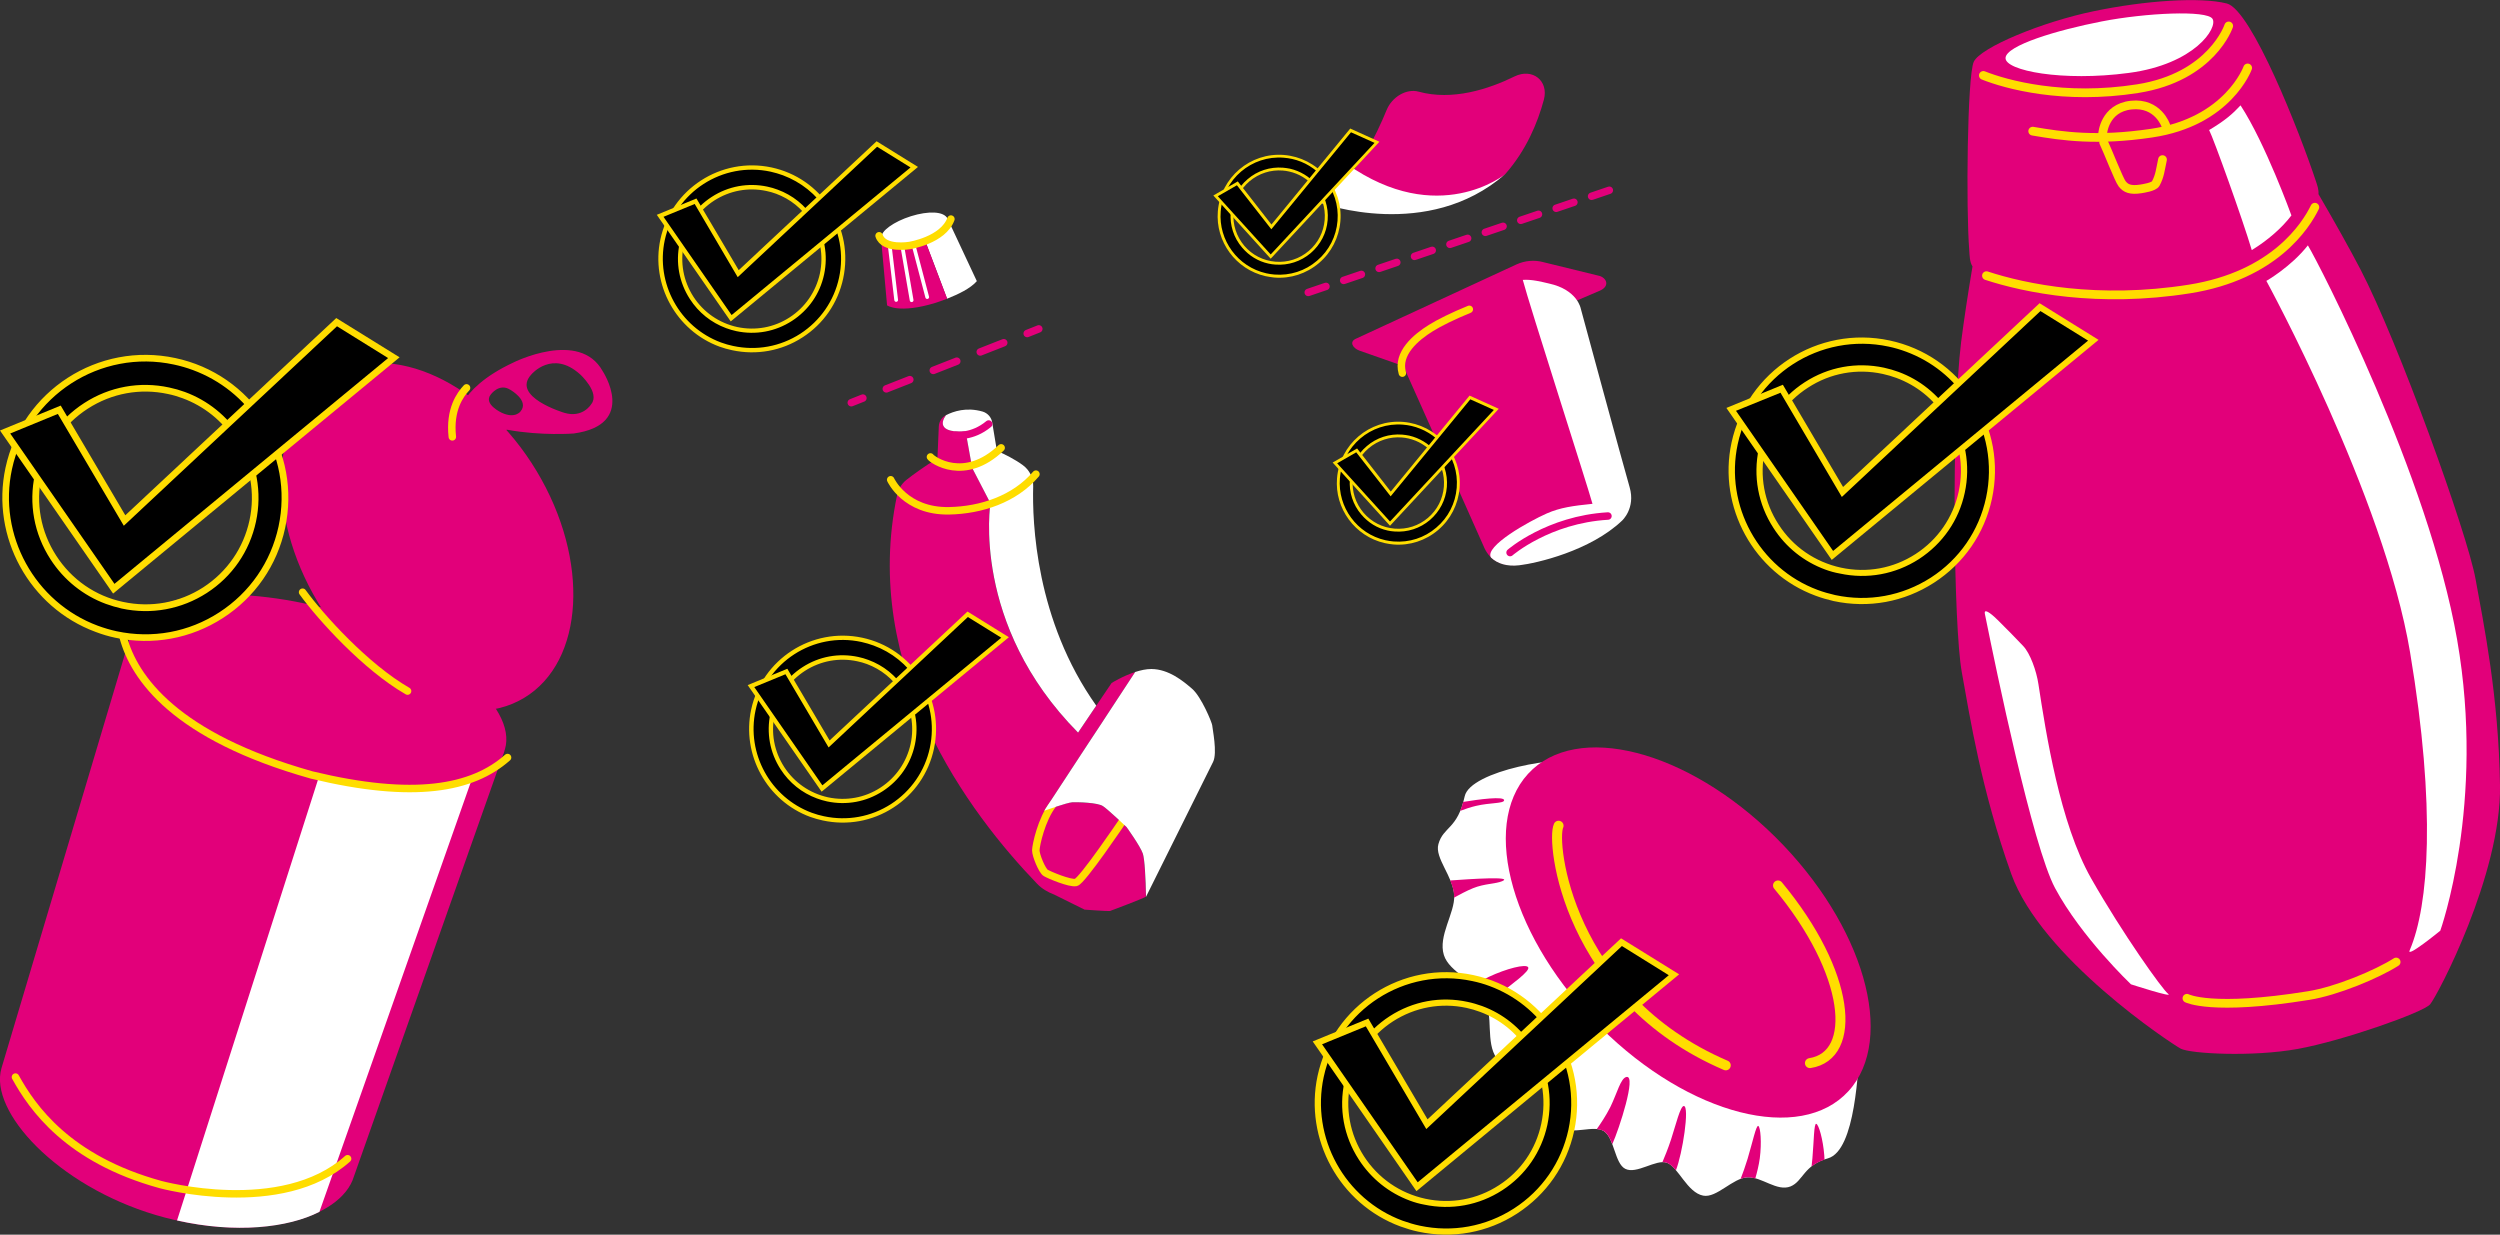
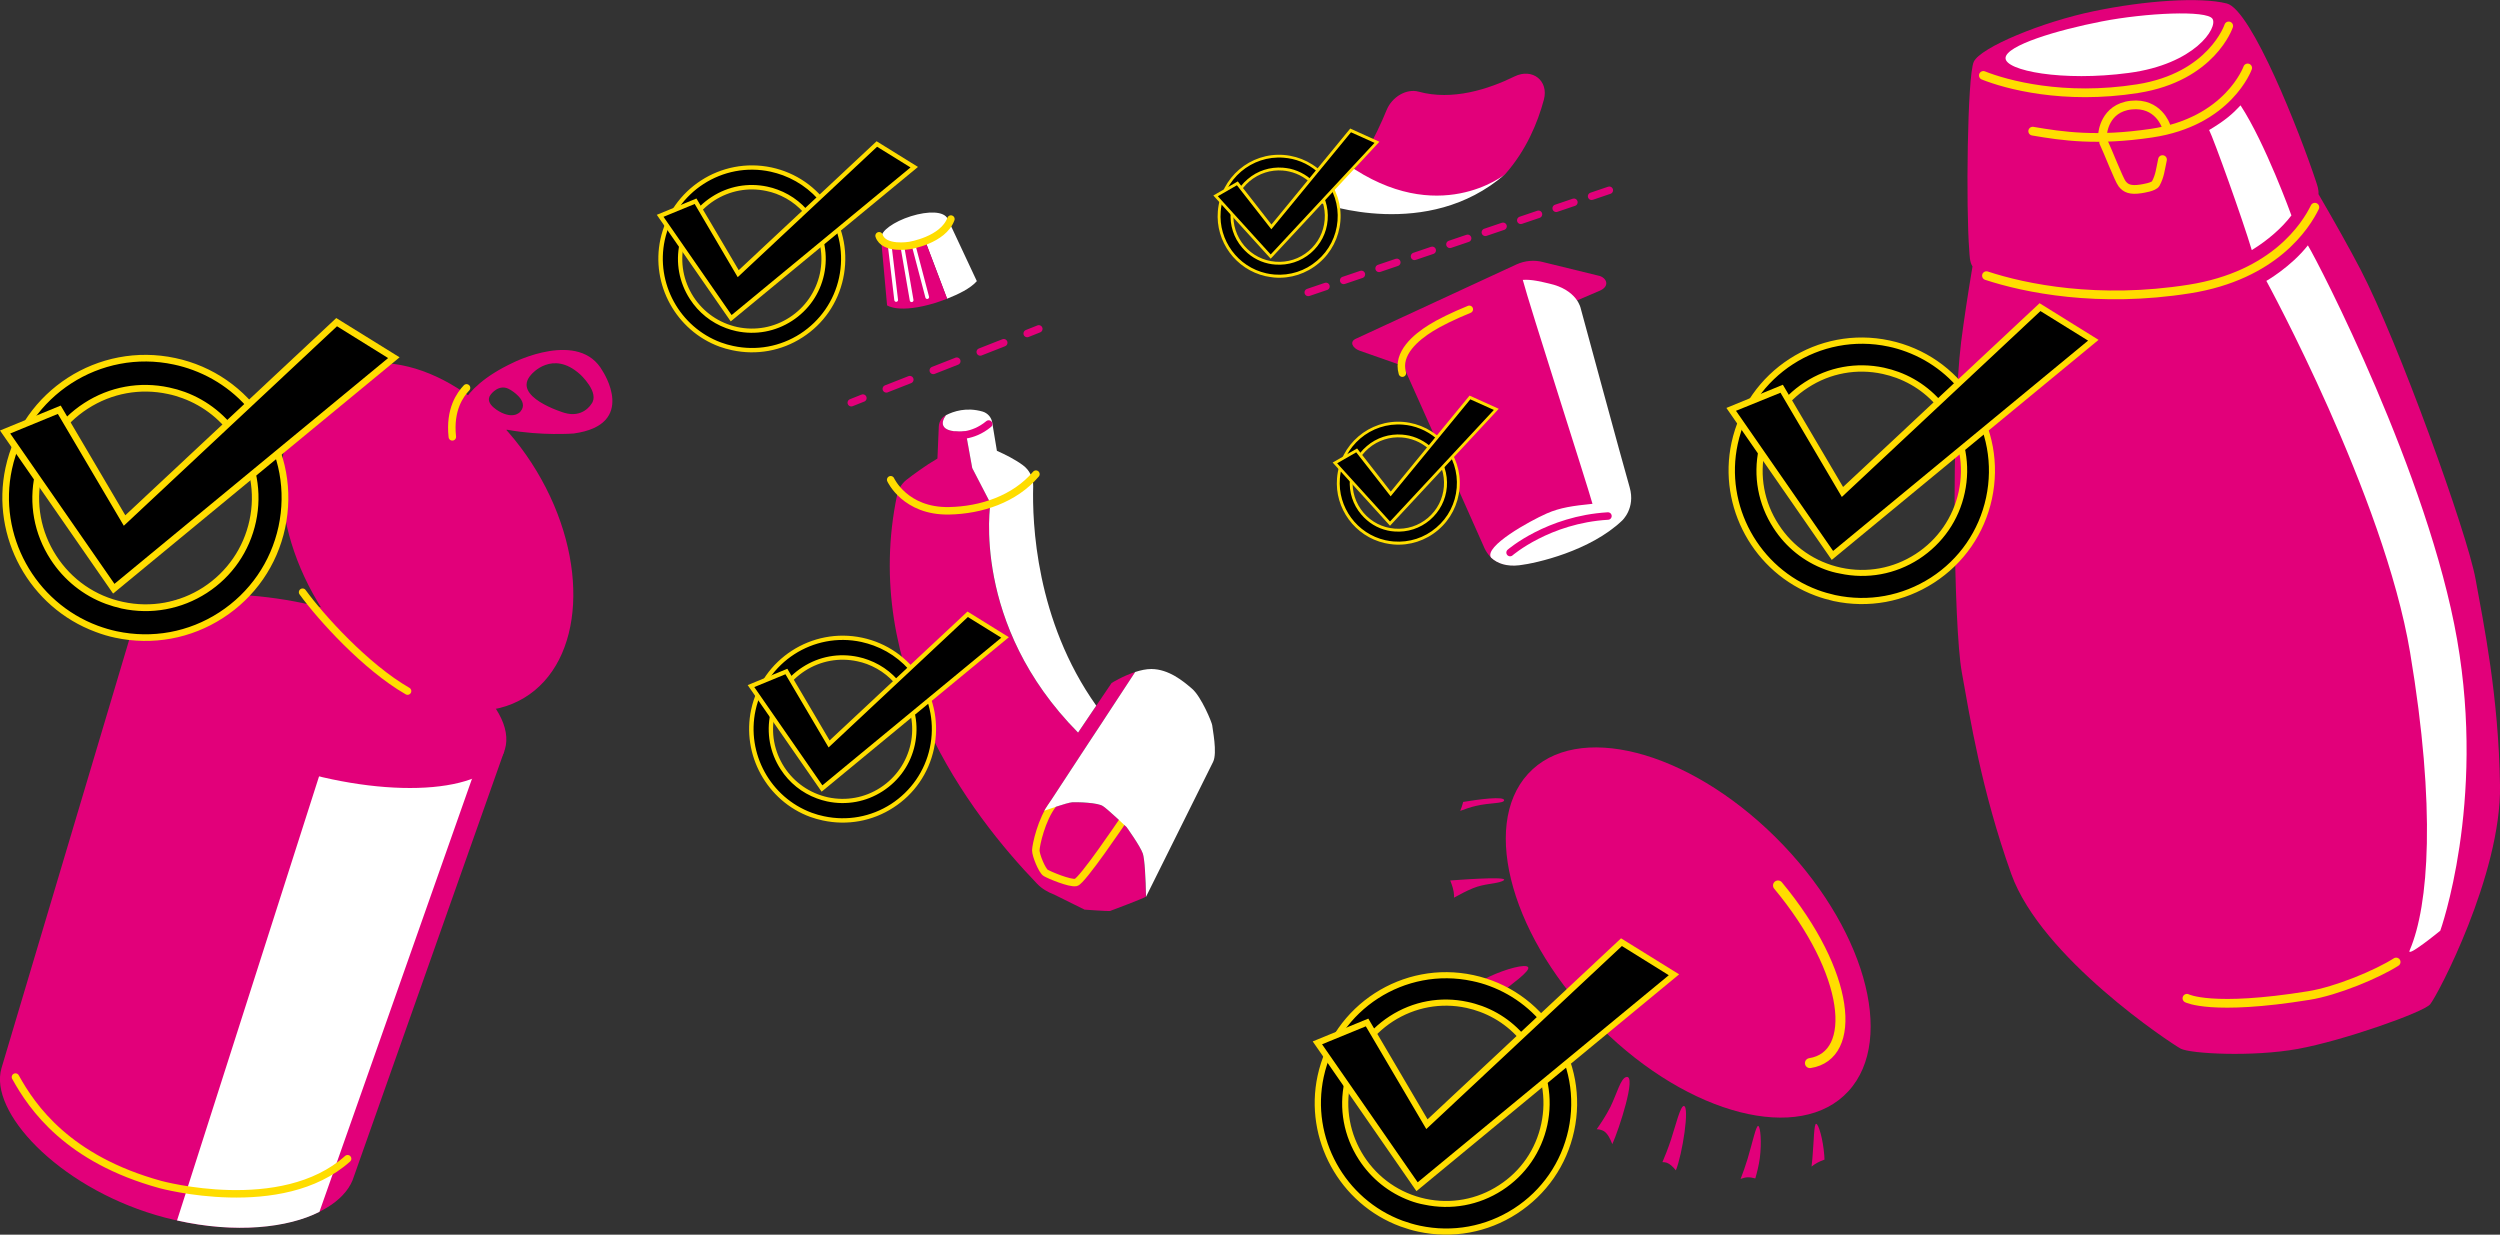
<svg xmlns="http://www.w3.org/2000/svg" version="1.1" x="0px" y="0px" viewBox="0 0 2005.2 990.3" style="enable-background:new 0 0 2005.2 990.3;" xml:space="preserve">
  <rect x="0" y="0" width="2005.2" height="990.3" fill="#333333" stroke="none" />
  <style type="text/css">
	.st0{fill:#E2007A;}
	.st1{fill:#FFFFFF;}
	.st2{fill:none;stroke:#FFDD00;stroke-width:7;stroke-linecap:round;stroke-linejoin:round;stroke-miterlimit:10;}
	.st3{fill:#FFDD00;}
	.st4{fill:none;stroke:#E6007E;stroke-width:6;stroke-linecap:round;stroke-linejoin:round;stroke-miterlimit:10;}
	
		.st5{fill:none;stroke:#E2007A;stroke-width:6;stroke-linecap:round;stroke-linejoin:round;stroke-miterlimit:10;stroke-dasharray:15;}
	.st6{fill:none;stroke:#FFDD00;stroke-width:6;stroke-linecap:round;stroke-miterlimit:10;}
	.st7{fill:none;stroke:#FFDD00;stroke-width:8;stroke-linecap:round;stroke-linejoin:round;stroke-miterlimit:10;}
	.st8{fill:#E6007E;}
	.st9{fill:none;stroke:#FFDD00;stroke-width:6;stroke-linecap:round;stroke-linejoin:round;stroke-miterlimit:10;}
	.st10{fill:none;stroke:#FFFFFF;stroke-width:3;stroke-linecap:round;stroke-miterlimit:10;}
	.st11{fill:none;stroke:#E2007A;stroke-width:6;stroke-linecap:round;stroke-linejoin:round;}
	.st12{fill:none;stroke:#E2007A;stroke-width:6;stroke-linecap:round;stroke-linejoin:round;stroke-dasharray:20.237,20.237;}
</style>
  <g id="Shampoo">
    <g>
      <path class="st0" d="M1893.3,216.1c-8.5-16.3-20.6-37.9-33.7-60.4c0.3-3.6-0.9-6.9-2.1-10.5c-12.7-38.4-51.5-137.3-71.4-142.4    c-21.2-5.4-65.7-2.4-106.8,6.2c-41.2,8.5-91,29.1-96.2,40.6c-5.2,11.5-6.3,117.6-3.6,151.2c0.3,4.4,0.3,9.3,2.6,12.9    c-3.8,22.7-7,44-9.1,60.4c-8,65-6.1,228.6,0.5,265c6.6,36.5,15.6,94.4,39.7,161.9c24.1,67.4,128.3,136,135.9,140.1    c7.7,4.1,57.8,6.8,94,0.2c36.2-6.6,100.3-29.2,106-35.7c5.7-6.5,57.2-104,56.1-175.6c-1.1-71.6-13-129-19.6-165.5    C1979.1,428.1,1923.6,274.2,1893.3,216.1z" />
      <g id="Reflektion_00000175280846217533804460000016918204142709835155_">
        <path class="st1" d="M1932.9,761.9c-4,7.8,24.4-15.4,24.4-15.4s36.5-101.8,13.5-233.5c-23-131.7-111-302-119.7-316.2     c-13.6,17.3-33.3,28.5-33.3,28.5s94.4,172.8,115.3,298.1C1954.1,648.8,1948,726.4,1932.9,761.9" />
        <path class="st1" d="M1837.9,172.8c-7.6,10-18.9,19.9-31.8,27.8c-7.4-24.9-30.6-89.4-34.2-96.3c12.9-7.7,18.8-12.9,25.2-19.8     C1817.1,115.1,1837.9,172.8,1837.9,172.8z" />
        <path class="st1" d="M1774.6,15.1c-4.5-7.1-53.4-4.8-88.9,2.1c-35.5,6.9-76.7,19.2-77.1,29.3c-0.4,10.2,45.7,19.1,98.8,12     C1760.5,51.5,1779.1,22.2,1774.6,15.1" />
-         <path class="st1" d="M1602.1,497.1c6.5,6.4,14.5,14.5,20.7,21.1c5.5,5.8,10.6,19.8,12.2,30.7c6,39,17.2,111.6,42.3,155.7     c25.1,44.1,57.1,89.1,61.8,92.6c4.7,3.5-29.9-7.7-29.9-7.7s-39.9-37.9-60.9-77.2c-18-33.7-47.5-176.4-55.5-216.1     c-0.3-1.4-0.6-2.8-0.8-3.9C1591.2,488.2,1595.6,490.7,1602.1,497.1" />
      </g>
      <g id="Linien_00000022544130153425445630000001335690489736982177_">
        <path class="st2" d="M1802.8,54.5c0,0-15.5,43.2-77.1,52.3c-43.8,6.5-71.4,2.5-95.3-1.6" />
        <path class="st2" d="M1686.5,107.3c0,0,1.3-20.7,22.9-23c21.6-2.3,27.8,16.5,27.8,16.5" />
        <path class="st2" d="M1687.3,114.2c3,6.1,12.2,29.9,14.8,33.2c2.9,3.8,6.7,5.4,15.1,4.1c1.7-0.3,10.4-1.5,11.9-4.3     c3.4-6.4,3.6-10.9,5.4-19.2" />
        <path class="st2" d="M1787.6,20.8c0,0-13.5,40.9-73,50.3c-59.5,9.4-105.5-3.3-123.8-10.6" />
        <path class="st2" d="M1856.7,166.2c-7.1,14.6-32.4,54.8-100.6,65.6c-73.1,11.6-131.9-0.5-162.8-10.7" />
        <path class="st2" d="M1921.9,771.6c-15.2,9.7-47.6,23.3-70.1,26.9c-78,12.6-97.7,2.2-97.7,2.2" />
      </g>
    </g>
    <g>
      <path d="M1521.9,300.8c-3.7-1.4-7.5-2.5-11.4-3.3c-44.2-9.5-87.9,18.7-97.4,62.9c-9.5,44.2,18.7,87.9,62.9,97.4    c21.4,4.6,43.3,0.6,61.7-11.3c18.4-11.9,31-30.2,35.6-51.6c4.6-21.4,0.6-43.3-11.3-61.7C1552.4,318.1,1538.4,306.9,1521.9,300.8     M1457.1,475.5c-47.9-17.7-76.8-68.5-65.8-119.8c12.1-56.3,67.7-92.2,124-80.1c27.3,5.9,50.6,22,65.7,45.4    c15.1,23.4,20.2,51.3,14.4,78.6c-5.9,27.3-22,50.6-45.4,65.7c-23.4,15.1-51.3,20.2-78.6,14.4    C1466.5,478.6,1461.7,477.2,1457.1,475.5" />
      <g>
        <path class="st3" d="M1456.2,477.8c-49.5-18.3-78.5-71-67.4-122.7c12.4-57.6,69.3-94.4,126.9-82c27.9,6,51.8,22.5,67.3,46.5     c15.5,24,20.7,52.5,14.7,80.5c-6,27.9-22.5,51.8-46.5,67.3c-24,15.5-52.5,20.7-80.5,14.7C1465.9,481,1461,479.6,1456.2,477.8z      M1528.9,282.1c-4.6-1.7-9.3-3.1-14.1-4.1c-54.9-11.8-109.2,23.3-121,78.2c-10.6,49.2,17,99.5,64.2,117c4.5,1.7,9.2,3,14,4.1     c26.6,5.7,53.8,0.7,76.7-14c22.9-14.8,38.6-37.6,44.3-64.2c5.7-26.6,0.7-53.9-14-76.7C1566.8,303.6,1549.4,289.7,1528.9,282.1z      M1463.9,456.8c-17-6.3-31.5-17.8-41.5-33.4c-12.3-19-16.4-41.5-11.7-63.6c4.7-22,17.8-40.9,36.8-53.2     c19-12.3,41.5-16.4,63.6-11.7c4,0.9,7.9,2,11.7,3.4c17.1,6.3,31.5,17.9,41.5,33.3c12.2,18.9,16.4,41.5,11.6,63.6     c-4.7,22.1-17.8,40.9-36.7,53.2c-18.9,12.2-41.5,16.4-63.6,11.6C1471.6,459.3,1467.7,458.2,1463.9,456.8z M1521,303.1     c-3.6-1.3-7.3-2.4-11-3.2c-20.7-4.5-42-0.6-59.8,11c-17.9,11.5-30.1,29.3-34.6,50c-4.5,20.7-0.6,42,11,59.8     c11.5,17.9,29.3,30.1,50,34.6c20.8,4.5,42,0.6,59.8-10.9c17.8-11.5,30.1-29.3,34.6-50c4.5-20.8,0.6-42-10.9-59.8     C1550.7,319.9,1537.2,309.1,1521,303.1z" />
      </g>
      <polygon points="1429,311.7 1388.6,328.3 1469.7,445.5 1679,272.8 1636.2,246.3 1477.8,394.5   " />
      <g>
        <path class="st3" d="M1469.2,449.1l-84.5-121.9l45.3-18.6l48.3,82l157.6-147.4l47.3,29.4L1469.2,449.1z M1392.4,329.5l77.9,112.4     l204.5-168.7l-38.2-23.7l-159.3,149.1l-49.2-83.6L1392.4,329.5z" />
      </g>
    </g>
  </g>
  <g id="Yogurt">
    <g>
      <g>
        <path class="st0" d="M1112.2,88.2c-8.2,20-22.1,49.1-49.7,74.2c0,0,81.3,29,144.6-22.5c17.2-19.4,26.3-41.7,31.2-59.9     c4.1-15.2-9.2-25.7-23.5-18.7c-20.8,10.2-49.9,19.7-77,12.2C1128.1,70.9,1116.6,77.6,1112.2,88.2" />
        <path class="st1" d="M1207,139.9c0,0-53.5,43.3-126.7-8.3c-9.9-7-20.6-2.7-22.3,8.1c-1.4,8.9-1.5,15.8,2.5,23.4     C1060.5,163,1145,193.8,1207,139.9" />
      </g>
      <g>
        <path class="st0" d="M1282.9,221.3l-44.9-11c-7.2-2-14.9-1.3-21.7,1.8l-128.8,59.6c-5.4,2.4-2.6,7.5,2.8,9.5l35.3,12.4     c12.5,27.6,60.7,136.5,65,145.9c4.6,10.1,14,15.1,27.9,13.5s56.1-11.8,81.5-36.1c0,0,11.7-7.9,5.6-26     c-5.3-15.7-34-119.7-41.9-149.4l19.6-8.4C1291.4,229.5,1288.7,223,1282.9,221.3z" />
        <path class="st1" d="M1267.9,247.5c0,0-2.6-15.1-25.5-20.1c-5.7-1.3-14-3.5-21-2.9c5.3,20.3,51.7,164.3,55.9,179.6     c-15.6,1.6-25.9,3-36.6,7.7c-14.1,6.2-50.4,26.4-44.8,35.4c5.3,5,12.9,7.3,22.6,6.2c13.9-1.6,57-11.5,82.5-35.8     c0,0,11-9.9,6.1-26.8C1301.3,370.8,1267.9,247.5,1267.9,247.5z" />
      </g>
      <path class="st4" d="M1211.2,443.2c0,0,30.5-26.5,78.5-29.3" />
      <line class="st5" x1="1290.8" y1="152.6" x2="1036.5" y2="238.9" />
      <g id="Linien_Gelb_00000064341066179014761590000006026402073879647408_">
        <path class="st6" d="M1178.5,248.1c-13,5.3-24.1,10.8-30.8,15c-11.9,7.4-27.5,20.3-22.9,36.2" />
      </g>
    </g>
    <g>
      <g>
        <path d="M1034.4,136.5c-1.8-0.4-3.6-0.7-5.4-0.8c-20.8-1.7-39.1,13.9-40.7,34.7c-1.7,20.8,13.9,39.1,34.7,40.7     c10.1,0.8,19.9-2.4,27.5-8.9c7.7-6.5,12.4-15.7,13.2-25.8c0.8-10.1-2.3-19.9-8.9-27.5C1049.4,142.5,1042.3,138.3,1034.4,136.5      M1015.3,220.3c-23-5.2-39.3-26.7-37.4-50.8c2.1-26.5,25.4-46.3,51.9-44.2c12.8,1,24.5,7,32.8,16.8c8.3,9.8,12.4,22.3,11.3,35.1     c-1,12.8-7,24.5-16.8,32.8c-9.8,8.3-22.3,12.4-35.1,11.3C1019.8,221.2,1017.5,220.8,1015.3,220.3" />
        <g>
          <path class="st3" d="M1015,221.5c-23.8-5.4-40.2-27.8-38.2-52c2.2-27.1,26-47.4,53.1-45.2c13.1,1.1,25.1,7.2,33.6,17.2      c8.5,10,12.7,22.8,11.6,35.9c-1.1,13.1-7.2,25.1-17.2,33.6c-10,8.5-22.8,12.7-35.9,11.6C1019.6,222.3,1017.3,222,1015,221.5z       M1036.4,127.5c-2.2-0.5-4.4-0.8-6.7-1c-25.8-2.1-48.6,17.3-50.6,43.1c-1.9,23.2,13.8,44.5,36.5,49.6c2.2,0.5,4.4,0.8,6.6,1      c12.5,1,24.7-2.9,34.2-11.1c9.6-8.1,15.4-19.5,16.4-32c1-12.5-2.9-24.7-11.1-34.2C1055.1,135.1,1046.3,129.7,1036.4,127.5z       M1017.3,211.4c-8.2-1.8-15.5-6.3-21-12.8c-6.8-7.9-10-18-9.2-28.4c0.8-10.4,5.7-19.8,13.6-26.5c7.9-6.8,18-10,28.4-9.2      c1.9,0.2,3.7,0.4,5.6,0.8c8.2,1.9,15.5,6.3,21,12.7c6.7,7.9,10,18,9.2,28.4c-0.8,10.4-5.7,19.8-13.6,26.6      c-7.9,6.7-18,10-28.4,9.2C1020.9,212.1,1019.1,211.8,1017.3,211.4z M1034.1,137.6c-1.7-0.4-3.5-0.7-5.2-0.8      c-9.7-0.8-19.2,2.3-26.7,8.6c-7.5,6.4-12,15.2-12.8,25c-0.8,9.7,2.3,19.2,8.6,26.7c6.4,7.5,15.2,12,25,12.8      c9.8,0.8,19.3-2.3,26.7-8.6c7.5-6.4,12-15.2,12.8-25c0.8-9.8-2.3-19.3-8.6-26.7C1048.7,143.5,1041.8,139.3,1034.1,137.6z" />
        </g>
        <polygon points="992.5,147.1 975,157.2 1019.2,205.8 1104.5,114.2 1083.4,104.6 1019.8,182    " />
        <g>
          <path class="st3" d="M1019.2,207.5l-46-50.7l19.6-11.3l27,34.6l63.2-77l23.4,10.6L1019.2,207.5z M976.8,157.4l42.4,46.7      l83.3-89.5l-18.9-8.5l-63.9,77.8l-27.6-35.3L976.8,157.4z" />
        </g>
      </g>
    </g>
    <g>
      <g>
        <path d="M1130,350.6c-1.8-0.4-3.6-0.7-5.4-0.8c-20.8-1.7-39.1,13.9-40.7,34.7c-1.7,20.8,13.9,39.1,34.7,40.7     c10.1,0.8,19.9-2.4,27.5-8.9c7.7-6.5,12.4-15.7,13.2-25.8c0.8-10.1-2.3-19.9-8.9-27.5C1145,356.7,1137.9,352.4,1130,350.6      M1110.9,434.5c-23-5.2-39.3-26.7-37.4-50.8c2.1-26.5,25.4-46.3,51.9-44.2c12.8,1,24.5,7,32.8,16.8s12.4,22.3,11.3,35.1     c-1,12.8-7,24.5-16.8,32.8c-9.8,8.3-22.3,12.4-35.1,11.3C1115.4,435.3,1113.1,435,1110.9,434.5" />
        <g>
          <path class="st3" d="M1110.6,435.6c-23.8-5.4-40.2-27.8-38.2-52c2.2-27.1,26-47.4,53.1-45.2c13.1,1.1,25.1,7.2,33.6,17.2      c8.5,10,12.7,22.8,11.6,35.9c-1.1,13.1-7.2,25.1-17.2,33.6c-10,8.5-22.8,12.7-35.9,11.6C1115.3,436.5,1112.9,436.1,1110.6,435.6      z M1132,341.6c-2.2-0.5-4.4-0.8-6.7-1c-25.8-2.1-48.6,17.3-50.6,43.1c-1.9,23.2,13.8,44.5,36.5,49.6c2.2,0.5,4.4,0.8,6.6,1      c12.5,1,24.7-2.9,34.2-11.1c9.6-8.1,15.4-19.5,16.4-32c1-12.5-2.9-24.7-11.1-34.2C1150.7,349.2,1141.9,343.9,1132,341.6z       M1112.9,425.5c-8.2-1.8-15.5-6.3-21-12.8c-6.8-7.9-10-18-9.2-28.4c0.8-10.4,5.7-19.8,13.6-26.5c7.9-6.8,18-10,28.4-9.2      c1.9,0.2,3.7,0.4,5.6,0.8c8.2,1.9,15.5,6.3,21,12.7c6.7,7.9,10,18,9.2,28.4c-0.8,10.4-5.7,19.8-13.6,26.6      c-7.9,6.7-18,10-28.4,9.2C1116.6,426.2,1114.7,425.9,1112.9,425.5z M1129.7,351.7c-1.7-0.4-3.5-0.7-5.2-0.8      c-9.7-0.8-19.2,2.3-26.7,8.6c-7.5,6.4-12,15.2-12.8,25c-0.8,9.7,2.3,19.2,8.6,26.7c6.4,7.5,15.2,12,25,12.8      c9.8,0.8,19.3-2.3,26.7-8.6c7.5-6.4,12-15.2,12.8-25c0.8-9.8-2.3-19.3-8.6-26.7C1144.3,357.6,1137.5,353.5,1129.7,351.7z" />
        </g>
        <polygon points="1088.2,361.2 1070.7,371.3 1114.9,420 1200.2,328.3 1179,318.8 1115.5,396.2    " />
        <g>
          <path class="st3" d="M1114.9,421.7l-46-50.7l19.6-11.3l27,34.6l63.2-77l23.4,10.6L1114.9,421.7z M1072.5,371.6l42.4,46.7      l83.3-89.5l-18.9-8.5l-63.9,77.8l-27.6-35.3L1072.5,371.6z" />
        </g>
      </g>
    </g>
  </g>
  <g id="Kronkorken">
    <g>
-       <path class="st1" d="M1466.1,929.1c22.6-6.3,24.1-73.1,26-91.4c1.7-15.8-15.6-23.4-20.6-37.2c-5.7-15.4-10.7-27.4-23-35.2    c-12.7-8-22.2-35.6-43.2-50.3c-16.4-11.5-43.7-9.5-61.2-22.1c-18.1-13-26.1-40.3-41.6-51.6c-29.6-21.6-2-18.6-31.4-29.6    c-17.8-6.7-91.9,6.5-96.3,27c-5.7,26.5-17.2,24.2-21.1,38.4c-3.1,11.1,12,26.1,12.7,41.1c0.6,14.2-13.1,32.4-8.3,47.8    c4.3,13.9,25.7,21.1,32.9,34.9c6.8,13.2,0.5,35.6,9.4,47.8c8.9,12.2,31.3,11.9,41.7,22.3c7.2,7.1,3.4,27,10.9,33.2    c7.8,6.4,25.5-2.2,33.5,3.1c8.4,5.6,8.6,25.9,17.1,30.2c9.1,4.6,24.5-7.9,33.4-4.9c9,3.3,16.3,24,29.1,26.4    c10.8,2.1,23.7-14.2,35.6-14.7c11.4-0.5,23.6,11.7,34.5,7.3C1446.3,947.4,1446.6,934.5,1466.1,929.1" />
      <path class="st0" d="M1284.1,824.4c-71-70.3-97.1-161.5-58.5-203.7c38.7-42.2,127.5-19.5,198.5,50.8    c70.9,70.3,97.1,161.5,58.5,203.7C1444,917.4,1355.1,894.7,1284.1,824.4" />
      <path class="st0" d="M1456.8,901.4c-1.9-0.6-1.9,13.8-3.1,27.6c-0.2,2.3-0.5,4.5-0.7,6.7c2.6-2.1,6-4.1,10.4-5.6    c0-1.2-0.1-2.4-0.2-3.6C1462.2,913.9,1458.8,902,1456.8,901.4 M1401.5,944.3c2.1-0.1,4.3,0.3,6.4,0.9c1.3-4.5,2.8-10.4,3.6-16.2    c1.6-12.5,0.6-24.9-1.2-25.9c-1.7-0.9-4.6,13.1-8.6,26.4c-1.8,6-3.9,11.7-5.6,16.1C1398,944.9,1399.8,944.4,1401.5,944.3     M1336.9,932.6c2.5,0.9,4.9,3.2,7.3,6.1c5.3-13.3,11.1-51.2,6.4-51.6c-2.8-0.2-6.5,15.2-10.3,26.9c-2.4,7.3-5.2,14.1-6.9,18.1    C1334.6,932.1,1335.8,932.3,1336.9,932.6 M1253.3,862.5c8.7-13.6,20.9-30,13.2-28.7c-9.5,1.6-27,23.1-33.5,31.4    c3.4,1.6,6.6,3.4,9,5.8c1.7,1.7,2.7,4.1,3.5,6.8C1247.8,875,1249,869.2,1253.3,862.5 M1163.2,706.2c1.6,4,2.9,8,3.1,12.1    c0,0.5-0.1,1.1-0.1,1.7c4.6-2.5,9.9-5.4,15.3-7.6c9.1-3.7,18.1-3.4,23.3-5.6C1214.5,702.7,1179.9,705,1163.2,706.2 M1190.9,800.9    c0.8,1.5,1.4,3.2,1.9,5c2.3-2.2,5.1-4.9,8.8-7.8c11-8.8,26-19.3,24.1-22.3c-1.8-2.9-17.5,1.1-31.5,7.7c-4.4,2.1-8.6,4.5-12.2,6.8    C1185.6,793.5,1188.9,796.9,1190.9,800.9 M1171.2,650.4c3.9-1.5,8.3-3,12.6-4c11.4-2.7,22.2-1.8,22.6-4.4    c0.6-3.7-20.7-0.8-32.8,1.2C1172.9,645.9,1172.1,648.3,1171.2,650.4 M1280.7,905.7c2.2,0.2,4.2,0.6,5.8,1.6c3,2,5,6,6.7,10.4    c5.6-12.4,19.5-55.4,11.4-53.9c-4.7,0.9-7.4,12.7-13,24.2C1288.1,894.9,1283.6,901.6,1280.7,905.7" />
      <g>
-         <path class="st7" d="M1250.1,662.3c-6.2,12.9,7.2,137.8,134.1,192.2" />
        <path class="st7" d="M1426.1,710.2c58.4,70.4,64.1,136.5,25.6,142.5" />
      </g>
    </g>
    <g>
      <path d="M1187.9,809.3c-3.6-1.3-7.3-2.4-11.2-3.2c-43.5-9.4-86.5,18.4-95.9,62c-9.4,43.5,18.5,86.5,62,95.9    c21.1,4.5,42.7,0.6,60.8-11.1c18.1-11.7,30.6-29.8,35.1-50.8c4.5-21.1,0.6-42.7-11.1-60.8C1218,826.4,1204.2,815.3,1187.9,809.3     M1124.1,981.4c-47.2-17.4-75.7-67.5-64.8-118c11.9-55.4,66.7-90.8,122.1-78.9c26.9,5.8,49.8,21.7,64.7,44.7    c14.9,23.1,19.9,50.6,14.2,77.4c-5.8,26.8-21.7,49.8-44.7,64.7c-23.1,14.9-50.6,19.9-77.4,14.2    C1133.3,984.5,1128.6,983.1,1124.1,981.4" />
      <g>
        <path class="st3" d="M1123.2,983.7c-48.8-18-77.3-70-66.4-120.8c12.2-56.7,68.3-93,125-80.8c27.5,5.9,51,22.2,66.3,45.8     c15.3,23.6,20.4,51.8,14.5,79.2c-5.9,27.5-22.2,51-45.8,66.3c-23.6,15.3-51.8,20.4-79.2,14.5     C1132.8,986.9,1127.9,985.4,1123.2,983.7z M1194.8,790.9c-4.5-1.7-9.1-3-13.9-4c-54.1-11.6-107.6,22.9-119.2,77     c-10.4,48.5,16.8,98,63.3,115.2c4.5,1.6,9.1,3,13.8,4c26.2,5.6,53,0.7,75.5-13.8c22.5-14.5,38-37,43.7-63.2     c5.6-26.2,0.7-53-13.8-75.6C1232.2,812.1,1215,798.4,1194.8,790.9z M1130.8,963c-16.7-6.2-31-17.6-40.9-32.9     c-12.1-18.7-16.2-40.9-11.5-62.6c4.7-21.7,17.5-40.3,36.2-52.4c18.7-12.1,40.9-16.2,62.6-11.5c3.9,0.8,7.8,2,11.5,3.3     c16.9,6.2,31,17.6,40.9,32.8c12.1,18.7,16.1,40.9,11.5,62.6c-4.7,21.7-17.5,40.3-36.2,52.4c-18.7,12.1-40.9,16.1-62.6,11.5     C1138.4,965.5,1134.5,964.4,1130.8,963z M1187.1,811.6c-3.5-1.3-7.2-2.4-10.9-3.2c-20.4-4.4-41.3-0.5-58.9,10.8     c-17.6,11.4-29.7,28.9-34.1,49.3c-4.4,20.4-0.5,41.3,10.8,58.9c11.4,17.6,28.9,29.7,49.3,34.1c20.4,4.4,41.4,0.6,58.9-10.8     c17.6-11.3,29.7-28.9,34-49.3c4.4-20.4,0.6-41.4-10.8-58.9C1216.3,828.2,1203,817.5,1187.1,811.6z" />
      </g>
      <polygon points="1096.5,820.1 1056.6,836.5 1136.5,951.8 1342.7,781.8 1300.5,755.7 1144.5,901.7   " />
      <g>
        <path class="st3" d="M1136.1,955.4l-83.2-120.1l44.6-18.3l47.5,80.8l155.2-145.2l46.6,28.9L1136.1,955.4z M1060.4,837.6     l76.7,110.7l201.4-166.1l-37.6-23.4l-156.9,146.8l-48.5-82.4L1060.4,837.6z" />
      </g>
    </g>
  </g>
  <g id="Dose">
    <g>
      <path class="st0" d="M404.5,602.4l-299.9-92.5L1.2,856.7C-9.1,891.5,45.9,951,124.8,974.5c79,23.4,148.8,3.8,159.1-31L404.5,602.4    z" />
      <path class="st1" d="M256.2,972l124.5-353.4l-124.5,3.2L142,978.9C188.8,989.5,231,984.9,256.2,972z" />
      <path class="st0" d="M236.4,617.5C317,641.4,394.7,635.8,405,601c10.3-34.8-50.6-85.5-131.2-109.5    c-80.7-23.9-158.3-18.3-168.6,16.5C94.8,542.8,155.7,593.5,236.4,617.5" />
      <path class="st0" d="M255.1,483.3c42.8,71.3,116.8,105.6,165.2,76.5c48.5-29.1,53-110.5,10.2-181.8    c-42.8-71.3-116.8-105.6-165.2-76.5C216.8,330.6,212.3,412,255.1,483.3" />
      <path class="st0" d="M474.2,324.2c0,0-6.7,11.4-21.6,6.9c0,0-43.4-12.9-26.2-31c0,0,16.7-19.7,38.7,0    C465.2,300.1,481.6,315.1,474.2,324.2 M417.6,329.9c0,0-4.3,6.2-15.1,1.2c0,0-14.9-6.8-9-14.5c0,0,6.9-9.8,15.9-3.9    C409.4,312.7,424.6,321.3,417.6,329.9 M483.4,297.7c-18.6-33.7-71.7-6.9-71.7-6.9c-47,22-45.5,47.4-45.5,47.4    c1.9,22.7,29.4,17.3,29.4,17.3c-1.7-9.7,11.3-10.8,11.3-10.8c27.3,5,53.2,3,53.2,3C511.8,340.6,483.4,297.7,483.4,297.7" />
      <g>
        <path class="st6" d="M242.7,475c14.5,20,50.6,60,84.2,79.3" />
        <path class="st6" d="M374.2,311.1c-5,5.3-13.8,17.2-11.4,39.3" />
        <path class="st6" d="M12.4,863.9c13.6,24.6,42.1,65.8,116.3,86.2c0,0,97.4,26.6,150.1-20.7" />
-         <path class="st6" d="M98.8,511.1c8.8,32.7,41.7,79.7,151.2,110.5c82,19.8,128.9,11,157.1-14" />
      </g>
    </g>
    <g>
      <path d="M147.3,316.9c-3.9-1.5-8-2.6-12.2-3.5c-47.4-10.2-94.3,20.1-104.5,67.5c-10.2,47.4,20.1,94.3,67.5,104.5    c23,4.9,46.5,0.6,66.2-12.1c19.7-12.8,33.3-32.4,38.3-55.4c4.9-23,0.6-46.5-12.1-66.2C180.1,335.5,165,323.4,147.3,316.9     M77.7,504.4C26.3,485.4-4.8,430.9,7,375.8c13-60.4,72.7-99,133.1-86c29.3,6.3,54.3,23.6,70.6,48.7s21.7,55.1,15.4,84.4    c-6.3,29.3-23.6,54.3-48.7,70.6c-25.1,16.2-55.1,21.7-84.4,15.4C87.8,507.8,82.6,506.3,77.7,504.4" />
      <g>
        <path class="st3" d="M76.8,506.9C23.6,487.3-7.5,430.7,4.4,375.2c13.3-61.8,74.4-101.3,136.3-88c30,6.4,55.6,24.2,72.2,49.9     c16.6,25.7,22.2,56.4,15.8,86.4c-6.4,30-24.2,55.6-49.9,72.2c-25.7,16.6-56.4,22.2-86.4,15.8C87.1,510.4,81.8,508.8,76.8,506.9z      M154.7,296.8c-4.9-1.8-10-3.3-15.2-4.4c-59-12.7-117.2,25-129.9,83.9c-11.4,52.9,18.3,106.8,68.9,125.6c4.9,1.8,9.9,3.3,15,4.4     c28.6,6.1,57.8,0.8,82.3-15.1c24.5-15.9,41.4-40.3,47.6-68.9c6.1-28.6,0.8-57.8-15.1-82.3C195.5,319.9,176.8,305,154.7,296.8z      M85,484.4c-18.2-6.7-33.8-19.2-44.5-35.8c-13.2-20.4-17.6-44.6-12.5-68.2c5.1-23.6,19.1-43.9,39.5-57.1     c20.4-13.2,44.6-17.6,68.2-12.5c4.3,0.9,8.5,2.1,12.6,3.6c18.4,6.8,33.8,19.2,44.5,35.8c13.1,20.3,17.6,44.6,12.5,68.3     c-5.1,23.7-19.1,44-39.4,57.1c-20.3,13.1-44.6,17.6-68.3,12.5C93.3,487.1,89.1,485.9,85,484.4z M146.4,319.4     c-3.8-1.4-7.8-2.6-11.8-3.4c-22.2-4.8-45-0.6-64.2,11.8c-19.2,12.4-32.3,31.4-37.1,53.7c-4.8,22.2-0.6,45,11.8,64.2     c12.4,19.2,31.4,32.4,53.7,37.1c22.3,4.8,45.1,0.6,64.2-11.7c19.1-12.4,32.3-31.5,37.1-53.7c4.8-22.3,0.6-45.1-11.7-64.2     C178.2,337.4,163.7,325.8,146.4,319.4z" />
      </g>
      <polygon points="47.6,328.6 4.1,346.5 91.3,472.2 315.9,286.9 270,258.4 99.9,417.5   " />
      <g>
        <path class="st3" d="M90.7,476.1L0,345.3l48.7-20l51.8,88l169.2-158.2l50.8,31.5L90.7,476.1z M8.2,347.7l83.6,120.6l219.5-181.1     l-41-25.5l-171,160L46.4,332L8.2,347.7z" />
      </g>
    </g>
  </g>
  <g id="Tube">
    <g>
      <g>
        <g>
          <path class="st0" d="M917.6,689.6c-0.3-2.1-0.6-3.7-0.9-4.8c-2.1-6.2-13.1-21.4-13.1-21.4s-14.7-14-18.9-16.8      c-4.2-2.8-20.4-3.3-24.7-3.1c-4.3,0.2-22.5,6.8-22.5,6.8l35.7-54.5l10.7-16.2l2.6-4l24-36.6c0,0,0,0,0,0c0,0,0,0,0,0      c-10.1,3.3-18.9,8.8-18.9,8.8L879.3,566l-3,4.4l-11.6,17.2c-86.3-87.2-70.3-184.1-70.3-184.1l-14.6-28.2l-5.3-29.3      c-27.7,1.5-15.7-13.1-15.7-13.1c0,0,0,0,0,0c0,0,0,0,0,0c-3.4,1.8-5.6,5.2-5.8,9.1l-1.1,25.8c-10.1,5.9-19.3,12.8-25,17.2      c-3.7,3-6.3,7.2-7.3,11.8c-29.5,139.8,57.8,255.5,112.2,312c3.8,4,8.6,6.8,13.9,8.8c9.2,4.5,24.2,12,24.2,12s19.4,1.4,20.4,1.1      c0.9-0.3,27.9-10.5,28.8-11.5C919.1,719.4,918.8,699.8,917.6,689.6z" />
          <path class="st8" d="M760.4,239.3c-0.1,0-0.2,0.1-0.3,0.1C760.2,239.4,760.3,239.3,760.4,239.3z" />
          <path class="st1" d="M759.7,239.6c0.1-0.1,0.3-0.1,0.4-0.2C760,239.5,759.8,239.5,759.7,239.6L759.7,239.6z" />
          <path class="st9" d="M844.5,645.3c-9.2,11.9-13.6,32.5-13.7,36.7c0,4.2,5.1,16.4,7.9,18.1c2.8,1.7,19.3,8.7,24.3,7.7      c5-1.1,37.4-49.2,37.4-49.2" />
          <g>
            <path class="st1" d="M762.8,181.3l-1.6-3.4c-0.1,0.1-0.2,0.3-0.3,0.4c-5.1,8-18.8,15.1-18.8,15.1l17.5,46.2       c0.1-0.1,0.3-0.1,0.4-0.2c0.1,0,0.2-0.1,0.3-0.1c7.9-3.1,18.1-7.9,23.2-13.8L762.8,181.3z" />
            <path class="st1" d="M760.3,176.9c0-0.5,0-1-0.2-1.4c-2.9-6.2-15.6-6.4-29.4-2.1c-13.8,4.3-24.8,12.3-23.3,16.9       c0.1,0.3,0.3,0.6,0.5,0.9c2.9,4.1,15.8,6.3,28.7,2.3C749,189.7,759.9,181.7,760.3,176.9z" />
          </g>
          <path class="st0" d="M759.7,239.6l-17.5-46.2c0,0,13.7-7.1,18.8-15.1l-0.7-1.3c-0.4,4.8-11.3,12.8-23.8,16.7      c-12.9,4-25.8,1.8-28.7-2.3c-0.7,0.3-1.1,0.4-1.1,0.4l4.8,53.1c0,0,9.4,7.1,39.2-2.1C754.1,241.7,757,240.6,759.7,239.6z" />
        </g>
      </g>
      <g id="Linien_Weiß_00000163793700146057492860000014370801179228806546_">
        <line class="st10" x1="713.7" y1="197.6" x2="718.8" y2="240.6" />
        <line class="st10" x1="723.9" y1="198.5" x2="731.2" y2="240.8" />
        <line class="st10" x1="732.9" y1="197.2" x2="743.7" y2="238.3" />
      </g>
      <g>
        <path class="st1" d="M864.7,587.6l11.6-17.2l3-4.4c-48.7-68.5-51.4-147.3-50.6-175.9c0.2-6.7-2.9-13.1-8.3-17     c-6.4-4.7-14.2-8.6-20.8-11.5l-3.8-22.9c-0.7-4.1-3.7-7.4-7.7-8.6c-12.9-3.7-23.3-0.2-29.3,2.9c0,0,0,0,0,0     c0,0-12.1,14.6,15.7,13.1l5.3,29.3l14.6,28.2C794.5,403.6,778.5,500.5,864.7,587.6z" />
        <path class="st1" d="M972.3,581.8c-0.1-2-8.7-23-16.2-29.4c-7.2-6.2-18.7-15.7-32.6-15.8c-4.2,0-8.7,1-13,2.4c0,0,0,0,0,0     l-24,36.6l-2.6,4l-10.7,16.2l-35.7,54.5c0,0,18.2-6.5,22.5-6.8c4.3-0.2,20.6,0.2,24.7,3.1c4.2,2.8,18.9,16.8,18.9,16.8     s11,15.2,13.1,21.4c0.3,1,0.6,2.7,0.9,4.8c1.3,10.2,1.6,29.7,1.6,29.7s53.3-107.2,53.8-108.2     C976.6,603.8,972.4,584.2,972.3,581.8z" />
      </g>
      <path id="Linie_Magenta_00000118390162804239555720000001330117196653415342_" class="st4" d="M766.5,349.1c0,0,13.3,2,26.5-9" />
      <g id="Linien_Gelb_00000113336475383707838510000016040069437439807910_">
        <path class="st9" d="M830.9,380.3c-17.1,20.1-44,28.9-69.6,29.4c-35.3,0.7-46.9-24.9-46.9-24.9" />
-         <path class="st9" d="M746.3,366.5c1.3,2.1,27.2,21,56.7-7.3" />
        <path class="st6" d="M705.1,189.1c3.8,11.4,24.5,7.8,24.5,7.8s26.8-4.2,33.1-21.2" />
      </g>
      <g>
        <g>
          <line class="st11" x1="682.8" y1="323" x2="692.1" y2="319.3" />
          <line class="st12" x1="710.9" y1="311.9" x2="814.5" y2="271.2" />
          <line class="st11" x1="823.9" y1="267.5" x2="833.2" y2="263.8" />
        </g>
      </g>
    </g>
    <g>
      <g>
        <path d="M623.1,153.7c-2.6-1-5.2-1.7-8-2.3c-31-6.7-61.7,13.1-68.3,44.1c-6.7,31,13.2,61.7,44.1,68.3c15,3.2,30.4,0.4,43.3-7.9     c12.9-8.3,21.8-21.2,25-36.2c3.2-15,0.4-30.4-7.9-43.3C644.5,165.9,634.7,158,623.1,153.7 M577.6,276.4     c-33.6-12.4-53.9-48.1-46.2-84.1c8.5-39.5,47.5-64.7,87-56.2c19.1,4.1,35.5,15.4,46.1,31.9s14.2,36,10.1,55.1     c-4.1,19.1-15.4,35.5-31.9,46.1c-16.4,10.6-36,14.2-55.1,10.1C584.2,278.5,580.8,277.5,577.6,276.4" />
        <g>
          <path class="st3" d="M577,278c-34.7-12.8-55.1-49.8-47.3-86.1c8.7-40.4,48.6-66.2,89.1-57.6c19.6,4.2,36.4,15.8,47.2,32.6      c10.9,16.8,14.5,36.9,10.3,56.5c-4.2,19.6-15.8,36.4-32.6,47.2c-16.8,10.9-36.9,14.5-56.5,10.3C583.8,280.2,580.3,279.2,577,278      z M628,140.6c-3.2-1.2-6.5-2.1-9.9-2.9c-38.5-8.3-76.6,16.3-84.9,54.9c-7.4,34.6,11.9,69.8,45.1,82.1c3.2,1.2,6.5,2.1,9.8,2.8      c18.7,4,37.8,0.5,53.8-9.8c16-10.4,27.1-26.4,31.1-45c4-18.7,0.5-37.8-9.8-53.8C654.6,155.7,642.4,146,628,140.6z M582.4,263.2      c-11.9-4.4-22.1-12.5-29.1-23.4c-8.6-13.3-11.5-29.2-8.2-44.6c3.3-15.5,12.5-28.7,25.8-37.3c13.3-8.6,29.1-11.5,44.6-8.2      c2.8,0.6,5.6,1.4,8.2,2.4c12,4.4,22.1,12.5,29.1,23.4c8.6,13.3,11.5,29.1,8.2,44.6c-3.3,15.5-12.5,28.7-25.8,37.3      c-13.3,8.6-29.1,11.5-44.6,8.2C587.8,265,585.1,264.2,582.4,263.2z M622.5,155.4c-2.5-0.9-5.1-1.7-7.7-2.2      c-14.5-3.1-29.4-0.4-42,7.7c-12.5,8.1-21.1,20.6-24.3,35.1c-3.1,14.5-0.4,29.4,7.7,42c8.1,12.5,20.6,21.1,35.1,24.3      c14.6,3.1,29.5,0.4,42-7.7c12.5-8.1,21.1-20.6,24.3-35.1c3.1-14.6,0.4-29.5-7.7-42C643.3,167.2,633.8,159.6,622.5,155.4z" />
        </g>
        <polygon points="557.9,161.4 529.5,173.1 586.5,255.3 733.3,134.2 703.3,115.5 592.1,219.5    " />
        <g>
          <path class="st3" d="M586.1,257.8l-59.3-85.5l31.8-13.1l33.9,57.5l110.6-103.4l33.2,20.6L586.1,257.8z M532.2,173.9l54.6,78.8      l143.5-118.4l-26.8-16.6L591.7,222.3l-34.5-58.7L532.2,173.9z" />
        </g>
      </g>
    </g>
    <g>
      <g>
        <path d="M695.9,530.9c-2.6-1-5.2-1.7-8-2.3c-31-6.7-61.7,13.1-68.3,44.1c-6.7,31,13.2,61.7,44.1,68.3c15,3.2,30.4,0.4,43.3-7.9     c12.9-8.3,21.8-21.2,25-36.2c3.2-15,0.4-30.4-7.9-43.3C717.4,543.1,707.5,535.2,695.9,530.9 M650.4,653.5     c-33.6-12.4-53.9-48.1-46.2-84.1c8.5-39.5,47.5-64.7,87-56.2c19.1,4.1,35.5,15.4,46.1,31.9c10.6,16.4,14.2,36,10.1,55.1     c-4.1,19.1-15.4,35.5-31.9,46.1c-16.4,10.6-36,14.2-55.1,10.1C657,655.7,653.7,654.7,650.4,653.5" />
        <g>
          <path class="st3" d="M649.8,655.2c-34.7-12.8-55.1-49.8-47.3-86.1c8.7-40.4,48.6-66.2,89.1-57.6c19.6,4.2,36.4,15.8,47.2,32.6      c10.9,16.8,14.5,36.9,10.3,56.5c-4.2,19.6-15.8,36.4-32.6,47.2c-16.8,10.9-36.9,14.5-56.5,10.3      C656.6,657.4,653.2,656.4,649.8,655.2z M700.8,517.8c-3.2-1.2-6.5-2.1-9.9-2.9c-38.5-8.3-76.6,16.3-84.9,54.9      c-7.4,34.6,11.9,69.8,45.1,82.1c3.2,1.2,6.5,2.1,9.8,2.8c18.7,4,37.8,0.5,53.8-9.8c16-10.4,27.1-26.4,31.1-45      c4-18.7,0.5-37.8-9.8-53.8C727.4,532.9,715.2,523.1,700.8,517.8z M655.2,640.4c-11.9-4.4-22.1-12.5-29.1-23.4      c-8.6-13.3-11.5-29.2-8.2-44.6c3.3-15.5,12.5-28.7,25.8-37.3c13.3-8.6,29.1-11.5,44.6-8.2c2.8,0.6,5.6,1.4,8.2,2.4      c12,4.4,22.1,12.5,29.1,23.4c8.6,13.3,11.5,29.1,8.2,44.6c-3.3,15.5-12.5,28.7-25.8,37.3c-13.3,8.6-29.1,11.5-44.6,8.2      C660.6,642.2,657.9,641.4,655.2,640.4z M695.3,532.6c-2.5-0.9-5.1-1.7-7.7-2.2c-14.5-3.1-29.4-0.4-42,7.7      c-12.5,8.1-21.1,20.6-24.3,35.1c-3.1,14.5-0.4,29.4,7.7,42c8.1,12.5,20.6,21.1,35.1,24.3c14.6,3.1,29.5,0.4,42-7.7      c12.5-8.1,21.1-20.6,24.3-35.1c3.1-14.6,0.4-29.5-7.7-42C716.1,544.4,706.6,536.8,695.3,532.6z" />
        </g>
        <polygon points="630.7,538.6 602.4,550.3 659.3,632.5 806.1,511.3 776.1,492.7 665,596.7    " />
        <g>
          <path class="st3" d="M659,635l-59.3-85.5l31.8-13.1l33.9,57.5l110.6-103.4l33.2,20.6L659,635z M605,551.1l54.6,78.8l143.5-118.4      l-26.8-16.6L664.6,599.5L630,540.8L605,551.1z" />
        </g>
      </g>
    </g>
  </g>
</svg>